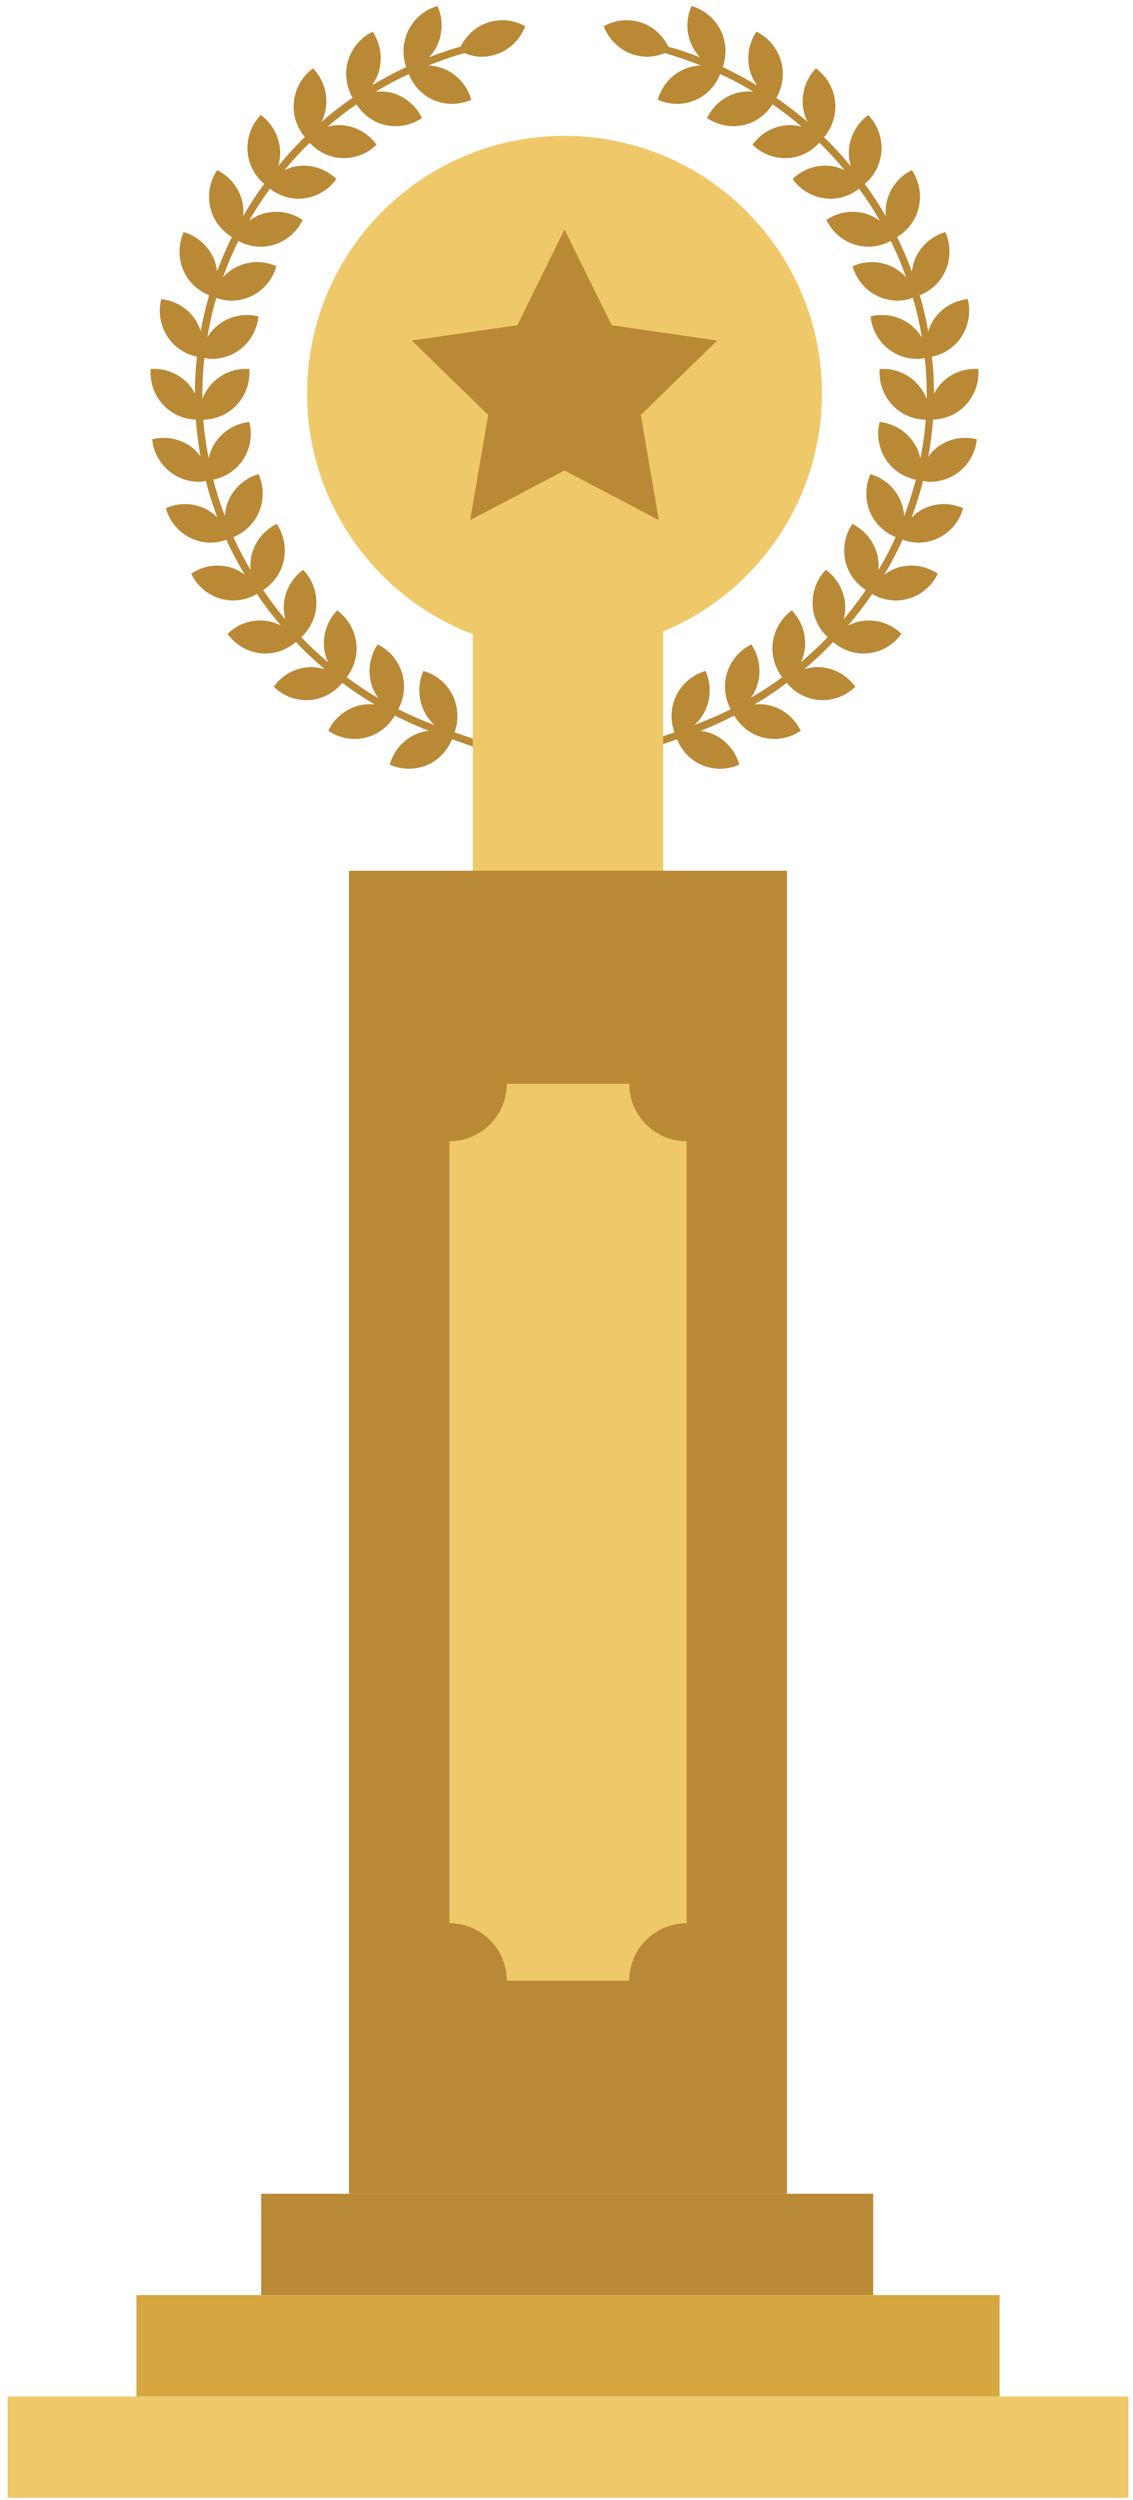
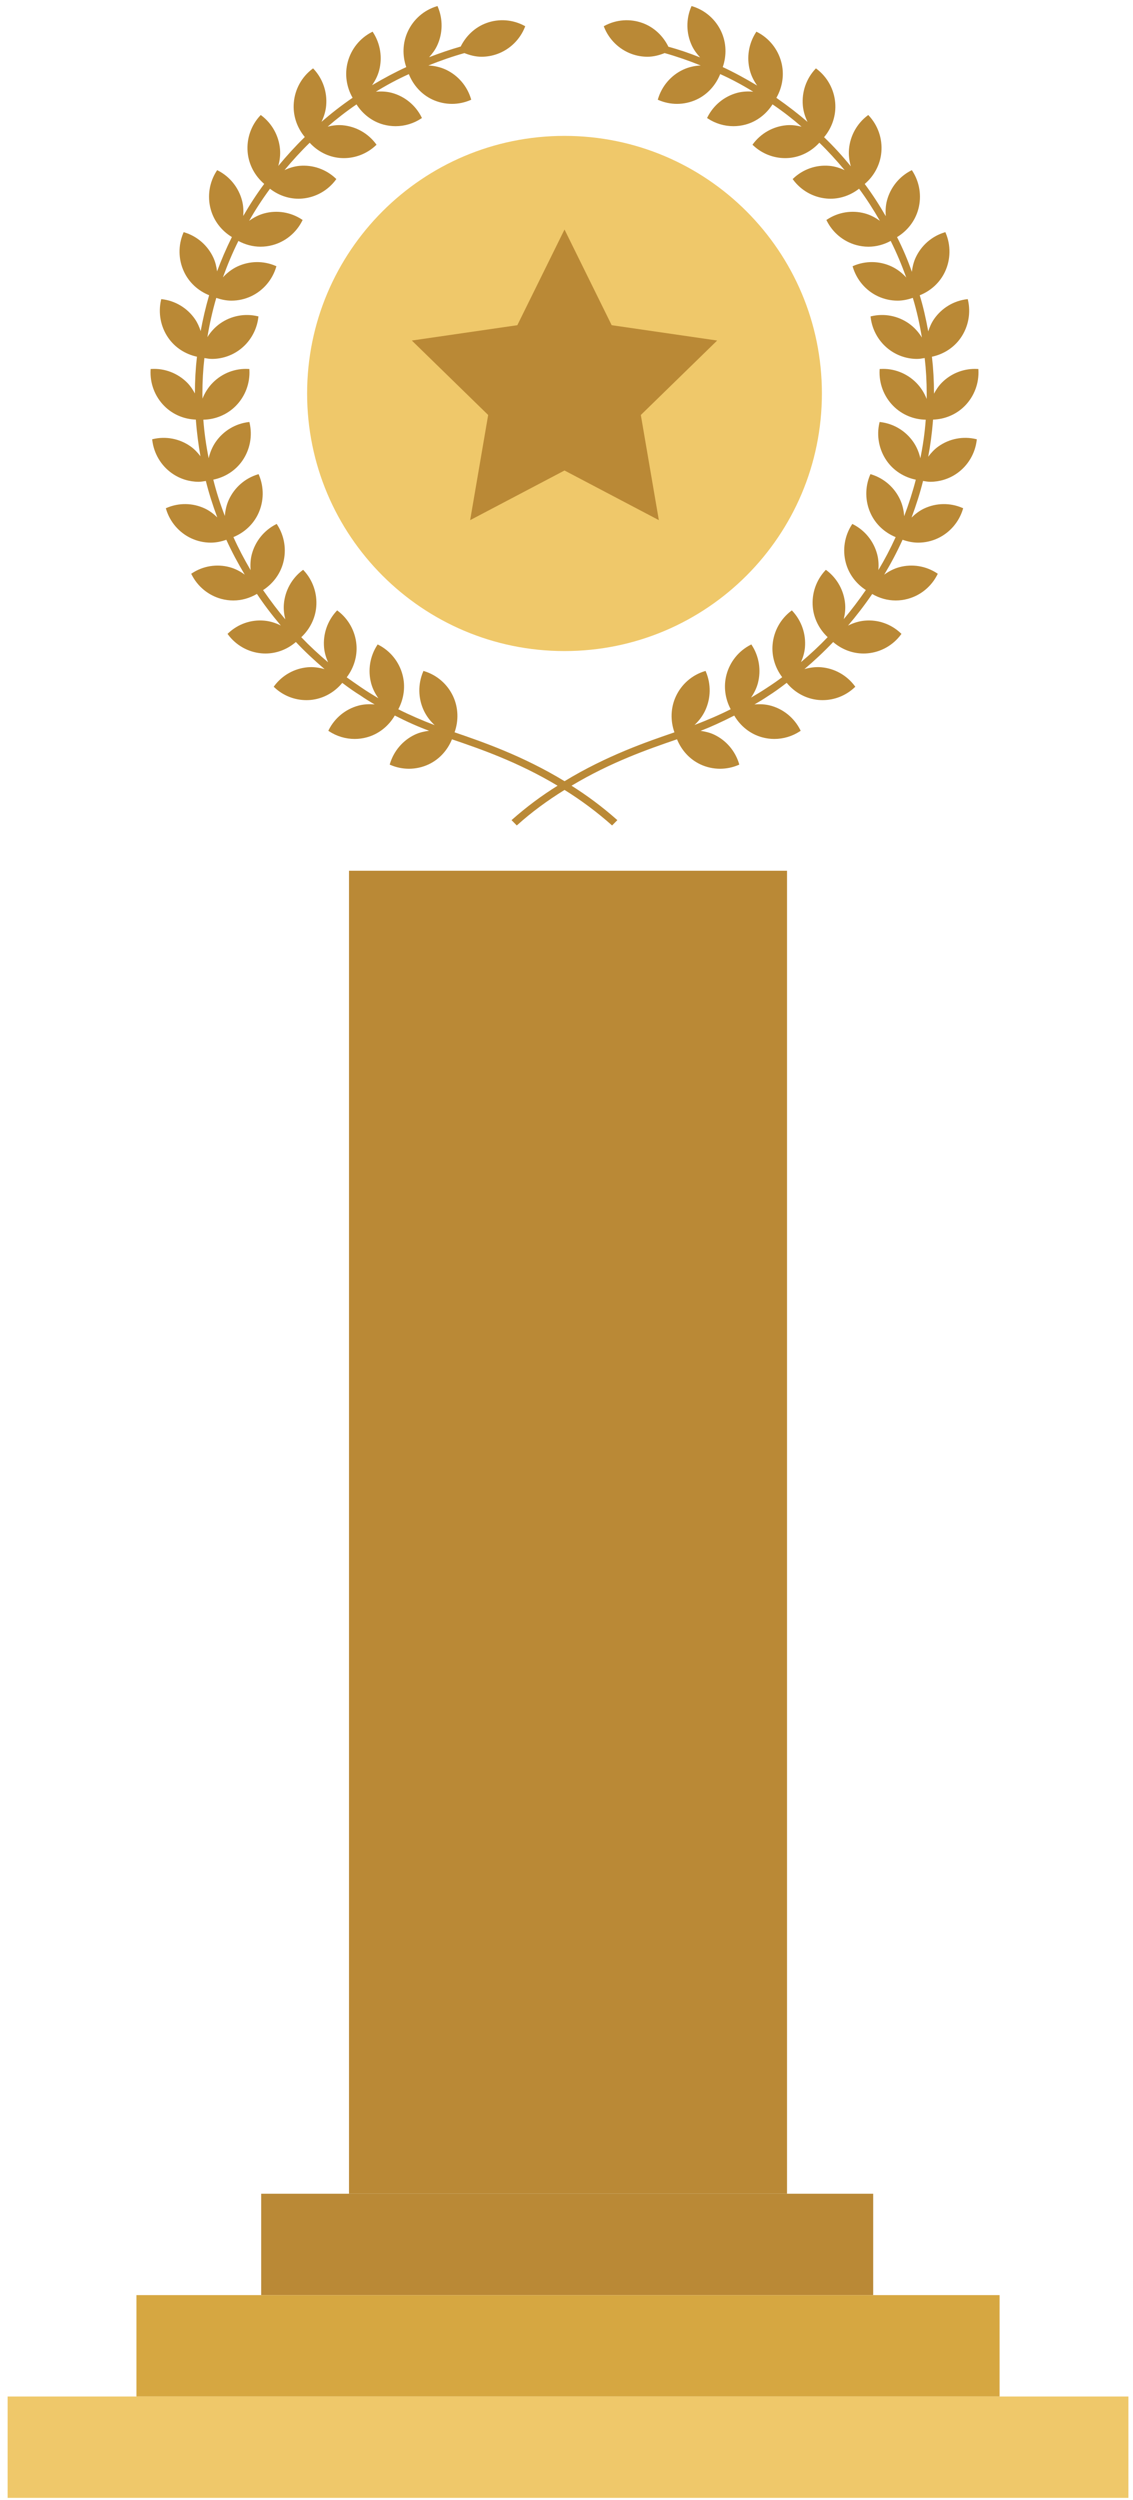
<svg xmlns="http://www.w3.org/2000/svg" width="83px" height="183px" viewBox="0 0 83 183" version="1.1">
  <title>Group 2</title>
  <desc>Created with Sketch.</desc>
  <defs />
  <g id="Page-1" stroke="none" stroke-width="1" fill="none" fill-rule="evenodd">
    <g id="41076-O2QB83" transform="translate(-292, 0)">
      <g id="Group-2" transform="translate(292, 0)">
        <path d="M68.75,32.675 C68.454,32.883 68.211,33.147 67.997,33.433 C68.155,32.609 68.275,31.722 68.354,30.715 C69.224,30.689 70.059,30.338 70.678,29.713 C71.367,29.017 71.731,28.053 71.676,27.07 L71.672,27.011 L71.613,27.008 L71.419,27.002 C70.511,27.002 69.636,27.365 68.993,28.014 C68.758,28.251 68.577,28.527 68.422,28.816 C68.421,27.863 68.371,26.978 68.271,26.112 C69.12,25.932 69.88,25.451 70.381,24.73 C70.939,23.924 71.132,22.911 70.908,21.952 L70.894,21.895 L70.836,21.902 C69.866,22.017 68.989,22.546 68.429,23.352 C68.236,23.631 68.103,23.939 68,24.257 C67.823,23.284 67.621,22.409 67.377,21.614 C68.19,21.291 68.864,20.679 69.235,19.875 C69.647,18.984 69.662,17.953 69.277,17.047 L69.254,16.993 L69.197,17.01 C68.261,17.294 67.489,17.968 67.077,18.86 C66.924,19.191 66.844,19.543 66.801,19.898 C66.503,19.049 66.143,18.195 65.715,17.355 C66.477,16.895 67.047,16.166 67.277,15.296 C67.53,14.347 67.368,13.329 66.832,12.504 L66.799,12.455 L66.747,12.481 C65.874,12.924 65.229,13.724 64.977,14.675 C64.877,15.053 64.86,15.441 64.888,15.825 C64.41,14.994 63.906,14.216 63.347,13.466 C64.039,12.879 64.487,12.046 64.566,11.132 C64.651,10.151 64.317,9.178 63.646,8.461 L63.606,8.417 L63.559,8.453 C62.776,9.043 62.278,9.943 62.194,10.923 C62.157,11.35 62.214,11.772 62.329,12.176 C61.713,11.419 61.071,10.714 60.369,10.043 C60.961,9.34 61.264,8.432 61.184,7.51 C61.1,6.53 60.602,5.629 59.819,5.04 L59.772,5.004 L59.732,5.047 C59.061,5.765 58.727,6.739 58.812,7.719 C58.849,8.144 58.976,8.548 59.158,8.924 C58.503,8.358 57.771,7.79 56.875,7.161 C57.33,6.368 57.47,5.427 57.234,4.539 C56.982,3.588 56.337,2.789 55.464,2.345 L55.412,2.318 L55.379,2.368 C54.844,3.193 54.681,4.211 54.934,5.16 C55.04,5.563 55.231,5.93 55.466,6.263 C54.624,5.757 53.779,5.298 52.947,4.91 C53.241,4.061 53.214,3.129 52.836,2.31 C52.424,1.418 51.652,0.743 50.716,0.46 L50.659,0.442 L50.636,0.497 C50.25,1.402 50.264,2.433 50.677,3.324 C50.83,3.655 51.046,3.943 51.287,4.204 C50.488,3.885 49.723,3.624 48.965,3.422 C48.577,2.625 47.911,1.994 47.077,1.688 C46.161,1.352 45.142,1.427 44.281,1.893 L44.23,1.921 L44.251,1.976 C44.613,2.891 45.347,3.609 46.262,3.946 C46.641,4.085 47.038,4.154 47.433,4.154 C47.863,4.154 48.284,4.047 48.688,3.886 L48.701,3.889 C49.566,4.131 50.45,4.439 51.332,4.793 C50.888,4.812 50.447,4.91 50.036,5.103 C49.153,5.519 48.485,6.299 48.203,7.243 L48.186,7.299 L48.24,7.322 C48.673,7.51 49.134,7.604 49.595,7.604 C50.09,7.604 50.585,7.496 51.043,7.281 C51.834,6.908 52.436,6.235 52.759,5.423 C53.59,5.796 54.384,6.224 55.178,6.712 C54.785,6.677 54.386,6.694 53.996,6.799 C53.054,7.055 52.262,7.705 51.823,8.586 L51.797,8.638 L51.845,8.67 C52.41,9.044 53.066,9.237 53.729,9.237 C54.025,9.237 54.322,9.198 54.614,9.12 C55.438,8.897 56.133,8.358 56.592,7.639 C57.344,8.147 58.042,8.689 58.719,9.274 C58.357,9.183 57.984,9.134 57.607,9.168 C56.635,9.255 55.743,9.757 55.158,10.547 L55.124,10.594 L55.167,10.634 C55.805,11.24 56.649,11.575 57.517,11.575 C57.615,11.575 57.715,11.571 57.815,11.562 C58.668,11.487 59.447,11.076 60.023,10.445 C60.661,11.064 61.28,11.742 61.876,12.456 C61.524,12.293 61.151,12.174 60.758,12.139 C59.781,12.051 58.82,12.392 58.11,13.067 L58.068,13.108 L58.102,13.155 C58.686,13.944 59.578,14.447 60.551,14.533 C60.65,14.542 60.749,14.546 60.848,14.546 C61.603,14.546 62.333,14.279 62.932,13.813 C63.466,14.533 63.966,15.314 64.46,16.168 C64.127,15.925 63.759,15.73 63.354,15.621 C62.411,15.365 61.403,15.53 60.586,16.071 L60.538,16.103 L60.564,16.155 C61.002,17.036 61.795,17.686 62.737,17.941 C63.028,18.02 63.326,18.059 63.622,18.059 C64.188,18.059 64.745,17.909 65.249,17.635 C65.683,18.504 66.054,19.389 66.389,20.313 C66.088,19.981 65.729,19.702 65.316,19.507 C64.432,19.092 63.41,19.077 62.512,19.465 L62.459,19.489 L62.475,19.545 C62.757,20.489 63.425,21.269 64.308,21.685 C64.766,21.9 65.261,22.008 65.756,22.008 C66.133,22.008 66.507,21.929 66.87,21.803 C67.155,22.738 67.368,23.699 67.534,24.707 C67.291,24.307 66.971,23.955 66.584,23.681 C65.785,23.117 64.785,22.923 63.83,23.149 L63.773,23.162 L63.78,23.221 C63.895,24.199 64.419,25.085 65.218,25.649 C65.798,26.059 66.486,26.273 67.183,26.273 C67.369,26.273 67.554,26.239 67.739,26.208 C67.837,27.036 67.888,27.921 67.888,28.841 C67.888,28.969 67.888,29.088 67.886,29.206 C67.716,28.764 67.458,28.356 67.119,28.014 C66.43,27.319 65.47,26.948 64.5,27.008 L64.441,27.011 L64.437,27.07 C64.382,28.055 64.745,29.018 65.435,29.713 C66.068,30.352 66.925,30.71 67.817,30.721 C67.747,31.684 67.61,32.628 67.422,33.547 C67.324,33.122 67.157,32.711 66.904,32.346 C66.344,31.54 65.468,31.011 64.496,30.896 L64.438,30.889 L64.424,30.946 C64.2,31.905 64.393,32.917 64.952,33.724 C65.458,34.453 66.229,34.937 67.089,35.112 C66.853,36.025 66.564,36.92 66.237,37.785 C66.207,37.37 66.118,36.959 65.94,36.575 C65.529,35.682 64.756,35.008 63.821,34.724 L63.764,34.707 L63.741,34.762 C63.355,35.667 63.37,36.697 63.782,37.589 C64.15,38.385 64.813,38.99 65.613,39.317 C65.219,40.182 64.802,40.971 64.349,41.727 C64.378,41.341 64.361,40.951 64.259,40.571 C64.007,39.62 63.363,38.821 62.49,38.378 L62.437,38.351 L62.405,38.401 C61.87,39.225 61.707,40.242 61.96,41.193 C62.181,42.026 62.715,42.727 63.429,43.19 C62.913,43.939 62.368,44.651 61.812,45.319 C61.897,44.96 61.944,44.59 61.912,44.215 C61.828,43.235 61.331,42.334 60.547,41.744 L60.5,41.709 L60.46,41.752 C59.79,42.469 59.455,43.443 59.54,44.424 C59.614,45.278 60.015,46.059 60.631,46.639 C60.032,47.268 59.374,47.88 58.679,48.467 C58.826,48.128 58.936,47.771 58.968,47.394 C59.053,46.414 58.719,45.441 58.049,44.723 L58.009,44.679 L57.962,44.715 C57.178,45.305 56.681,46.205 56.597,47.185 C56.522,48.044 56.786,48.889 57.301,49.57 C56.973,49.817 56.614,50.068 56.196,50.338 C55.814,50.594 55.417,50.833 55.019,51.065 C55.237,50.745 55.417,50.397 55.519,50.014 C55.771,49.063 55.609,48.046 55.073,47.222 L55.041,47.172 L54.989,47.199 C54.116,47.642 53.471,48.442 53.219,49.393 C52.993,50.245 53.117,51.143 53.528,51.916 C52.684,52.34 51.806,52.716 50.876,53.07 C51.202,52.767 51.477,52.407 51.668,51.993 C52.08,51.102 52.095,50.071 51.71,49.166 L51.687,49.111 L51.629,49.129 C50.694,49.413 49.921,50.087 49.51,50.979 C49.127,51.808 49.102,52.752 49.407,53.608 C47.411,54.289 44.423,55.317 41.357,57.183 C38.291,55.316 35.298,54.288 33.301,53.605 C33.605,52.75 33.58,51.806 33.198,50.979 C32.787,50.087 32.013,49.413 31.078,49.129 L31.021,49.111 L30.998,49.166 C30.612,50.071 30.626,51.102 31.039,51.993 C31.233,52.412 31.511,52.776 31.842,53.081 C30.949,52.743 30.055,52.359 29.178,51.919 C29.59,51.146 29.715,50.246 29.488,49.393 C29.237,48.442 28.592,47.642 27.719,47.199 L27.666,47.172 L27.634,47.222 C27.099,48.046 26.935,49.064 27.188,50.014 C27.294,50.415 27.484,50.779 27.718,51.111 C27.287,50.854 26.882,50.607 26.488,50.338 L26.39,50.271 C26.06,50.044 25.721,49.81 25.399,49.58 C25.918,48.897 26.185,48.049 26.111,47.185 C26.027,46.205 25.529,45.305 24.746,44.715 L24.699,44.679 L24.658,44.723 C23.988,45.442 23.653,46.415 23.739,47.394 C23.772,47.775 23.884,48.136 24.034,48.479 C23.333,47.887 22.671,47.272 22.071,46.643 C22.69,46.062 23.094,45.28 23.167,44.424 C23.253,43.444 22.918,42.471 22.248,41.752 L22.207,41.709 L22.16,41.744 C21.377,42.334 20.879,43.235 20.796,44.215 C20.762,44.596 20.811,44.972 20.9,45.337 C20.377,44.718 19.853,44.031 19.272,43.195 C19.989,42.732 20.525,42.028 20.747,41.193 C21,40.242 20.838,39.225 20.302,38.401 L20.27,38.351 L20.218,38.378 C19.345,38.821 18.699,39.621 18.447,40.571 C18.346,40.953 18.329,41.345 18.359,41.733 C17.883,40.922 17.457,40.111 17.1,39.314 C17.898,38.987 18.558,38.383 18.925,37.589 C19.337,36.697 19.352,35.667 18.967,34.762 L18.944,34.707 L18.887,34.724 C17.952,35.008 17.179,35.682 16.766,36.575 C16.591,36.954 16.503,37.359 16.472,37.768 C16.132,36.888 15.844,35.996 15.626,35.11 C16.482,34.934 17.25,34.451 17.755,33.724 C18.314,32.918 18.506,31.906 18.282,30.946 L18.268,30.889 L18.21,30.896 C17.24,31.011 16.363,31.54 15.803,32.346 C15.551,32.71 15.385,33.119 15.287,33.542 C15.102,32.622 14.966,31.677 14.896,30.721 C15.785,30.707 16.641,30.35 17.273,29.713 C17.962,29.018 18.326,28.055 18.27,27.07 L18.267,27.011 L18.207,27.008 C17.234,26.949 16.277,27.319 15.588,28.014 C15.256,28.349 15.005,28.748 14.834,29.179 C14.833,29.066 14.827,28.952 14.827,28.841 C14.827,27.915 14.878,27.032 14.975,26.209 C15.158,26.239 15.341,26.273 15.525,26.273 C16.221,26.273 16.91,26.059 17.49,25.649 C18.289,25.085 18.813,24.199 18.927,23.221 L18.935,23.162 L18.878,23.149 C17.924,22.923 16.922,23.117 16.124,23.681 C15.745,23.948 15.434,24.292 15.193,24.679 C15.354,23.71 15.562,22.764 15.844,21.805 C16.204,21.929 16.576,22.008 16.951,22.008 C17.446,22.008 17.941,21.9 18.399,21.685 C19.282,21.269 19.95,20.489 20.232,19.545 L20.249,19.489 L20.195,19.465 C19.299,19.077 18.278,19.092 17.391,19.507 C16.984,19.699 16.629,19.975 16.33,20.303 C16.662,19.388 17.03,18.507 17.464,17.638 C17.966,17.91 18.522,18.058 19.086,18.058 C19.382,18.058 19.679,18.02 19.971,17.941 C20.911,17.687 21.704,17.036 22.144,16.155 L22.17,16.103 L22.122,16.071 C21.304,15.53 20.296,15.365 19.353,15.621 C18.95,15.73 18.584,15.924 18.251,16.165 C18.684,15.401 19.18,14.631 19.779,13.816 C20.378,14.28 21.106,14.546 21.86,14.546 C21.959,14.546 22.058,14.542 22.157,14.533 C23.129,14.447 24.021,13.944 24.605,13.155 L24.64,13.108 L24.597,13.067 C23.887,12.392 22.924,12.054 21.949,12.139 C21.561,12.174 21.193,12.291 20.844,12.45 C21.437,11.74 22.053,11.065 22.687,10.449 C23.263,11.077 24.041,11.487 24.893,11.562 C24.992,11.571 25.092,11.575 25.191,11.575 C26.059,11.575 26.902,11.24 27.541,10.634 L27.583,10.594 L27.549,10.547 C26.965,9.757 26.073,9.255 25.1,9.168 C24.729,9.135 24.361,9.182 24.004,9.27 C24.679,8.687 25.386,8.138 26.117,7.642 C26.576,8.359 27.27,8.897 28.094,9.12 C28.385,9.198 28.683,9.237 28.979,9.237 C29.641,9.237 30.297,9.044 30.862,8.67 L30.91,8.638 L30.884,8.586 C30.446,7.705 29.653,7.055 28.711,6.799 C28.324,6.695 27.927,6.678 27.535,6.712 C28.326,6.226 29.118,5.8 29.95,5.426 C30.273,6.237 30.875,6.909 31.664,7.281 C32.122,7.496 32.616,7.604 33.111,7.604 C33.573,7.604 34.035,7.51 34.468,7.322 L34.521,7.299 L34.505,7.243 C34.223,6.299 33.554,5.519 32.672,5.103 C32.263,4.911 31.823,4.814 31.38,4.794 C32.263,4.44 33.147,4.131 34.016,3.888 L34.022,3.887 C34.426,4.047 34.845,4.154 35.274,4.154 C35.67,4.154 36.066,4.085 36.445,3.946 C37.362,3.609 38.094,2.891 38.456,1.976 L38.477,1.921 L38.425,1.893 C37.566,1.426 36.545,1.351 35.629,1.688 C34.803,1.992 34.141,2.617 33.75,3.406 C33.009,3.617 32.244,3.878 31.435,4.188 C31.67,3.93 31.881,3.648 32.03,3.324 C32.442,2.433 32.457,1.402 32.072,0.497 L32.049,0.442 L31.991,0.46 C31.056,0.743 30.284,1.417 29.872,2.31 C29.492,3.13 29.465,4.064 29.761,4.913 C28.936,5.291 28.095,5.74 27.256,6.239 C27.483,5.912 27.669,5.554 27.773,5.16 C28.026,4.21 27.863,3.192 27.328,2.368 L27.296,2.318 L27.243,2.345 C26.37,2.789 25.725,3.588 25.474,4.539 C25.238,5.426 25.377,6.365 25.83,7.157 C25.026,7.705 24.265,8.299 23.552,8.917 C23.732,8.543 23.859,8.141 23.895,7.719 C23.981,6.74 23.646,5.766 22.976,5.047 L22.935,5.004 L22.888,5.04 C22.105,5.629 21.607,6.53 21.524,7.51 C21.443,8.426 21.743,9.328 22.329,10.03 C21.648,10.693 20.999,11.405 20.386,12.146 C20.495,11.751 20.549,11.34 20.513,10.923 C20.428,9.942 19.931,9.042 19.148,8.453 L19.102,8.417 L19.061,8.461 C18.391,9.178 18.056,10.151 18.141,11.132 C18.219,12.043 18.666,12.874 19.355,13.462 C18.799,14.209 18.297,14.983 17.82,15.808 C17.846,15.43 17.829,15.048 17.73,14.675 C17.478,13.724 16.833,12.924 15.961,12.481 L15.908,12.455 L15.876,12.504 C15.34,13.328 15.177,14.345 15.43,15.296 C15.659,16.163 16.227,16.891 16.987,17.351 C16.557,18.22 16.205,19.044 15.902,19.864 C15.857,19.52 15.779,19.18 15.631,18.86 C15.219,17.969 14.446,17.294 13.511,17.01 L13.454,16.993 L13.431,17.047 C13.045,17.953 13.059,18.984 13.472,19.875 C13.842,20.676 14.511,21.285 15.32,21.61 C15.064,22.49 14.86,23.37 14.701,24.235 C14.598,23.926 14.467,23.625 14.279,23.352 C13.718,22.546 12.842,22.017 11.871,21.902 L11.813,21.895 L11.799,21.952 C11.576,22.913 11.768,23.925 12.327,24.73 C12.826,25.449 13.583,25.929 14.428,26.11 C14.329,26.966 14.279,27.847 14.278,28.8 C14.124,28.517 13.945,28.247 13.715,28.014 C13.024,27.319 12.064,26.948 11.094,27.008 L11.035,27.011 L11.032,27.07 C10.977,28.055 11.341,29.018 12.03,29.713 C12.647,30.336 13.478,30.686 14.345,30.714 C14.419,31.668 14.534,32.547 14.685,33.399 C14.477,33.127 14.242,32.875 13.958,32.675 C13.158,32.11 12.158,31.917 11.204,32.142 L11.147,32.156 L11.154,32.214 C11.268,33.193 11.793,34.078 12.592,34.642 C13.172,35.052 13.86,35.267 14.557,35.267 C14.732,35.267 14.906,35.233 15.08,35.206 C15.29,36.06 15.576,36.958 15.916,37.874 C15.648,37.614 15.349,37.383 15.006,37.222 C14.121,36.806 13.102,36.791 12.202,37.18 L12.149,37.203 L12.165,37.259 C12.445,38.203 13.114,38.982 13.997,39.399 C14.456,39.614 14.951,39.722 15.445,39.722 C15.83,39.722 16.211,39.641 16.579,39.511 C16.991,40.411 17.448,41.263 17.929,42.063 C17.596,41.821 17.228,41.626 16.824,41.517 C15.88,41.262 14.873,41.426 14.056,41.967 L14.007,42 L14.034,42.052 C14.474,42.932 15.267,43.583 16.208,43.837 C16.499,43.916 16.796,43.955 17.092,43.955 C17.696,43.955 18.292,43.785 18.822,43.473 C19.314,44.219 19.892,44.98 20.572,45.788 C20.194,45.6 19.787,45.469 19.359,45.431 C18.382,45.342 17.421,45.683 16.712,46.359 L16.669,46.399 L16.703,46.446 C17.288,47.236 18.18,47.738 19.152,47.824 C19.251,47.833 19.35,47.837 19.449,47.837 C20.266,47.837 21.053,47.532 21.675,46.994 C22.275,47.634 22.97,48.288 23.779,48.981 C23.379,48.865 22.96,48.807 22.534,48.844 C21.562,48.93 20.669,49.432 20.085,50.222 L20.051,50.269 L20.093,50.309 C20.732,50.916 21.575,51.25 22.444,51.25 C22.543,51.25 22.642,51.246 22.741,51.238 C23.656,51.156 24.49,50.697 25.074,49.986 C25.547,50.345 25.987,50.652 26.413,50.915 C26.76,51.158 27.11,51.369 27.448,51.566 C27.049,51.53 26.645,51.546 26.251,51.653 C25.309,51.908 24.516,52.559 24.077,53.439 L24.052,53.491 L24.099,53.524 C24.664,53.897 25.321,54.091 25.983,54.091 C26.279,54.091 26.577,54.052 26.868,53.973 C27.737,53.738 28.466,53.155 28.921,52.376 C29.844,52.847 30.649,53.202 31.434,53.493 C31.079,53.537 30.728,53.617 30.398,53.772 C29.515,54.188 28.847,54.968 28.565,55.912 L28.548,55.968 L28.602,55.991 C29.035,56.179 29.496,56.272 29.957,56.272 C30.452,56.272 30.947,56.165 31.405,55.949 C32.187,55.581 32.784,54.918 33.11,54.117 L33.154,54.132 C35.17,54.821 37.923,55.764 40.847,57.514 C39.703,58.223 38.585,59.052 37.526,59.987 L37.473,60.034 L37.859,60.424 L37.906,60.382 C38.916,59.474 40.044,58.637 41.356,57.822 C42.565,58.573 43.722,59.433 44.792,60.382 L44.839,60.424 L45.226,60.034 L45.173,59.987 C44.129,59.064 43.016,58.235 41.868,57.514 C44.764,55.781 47.493,54.839 49.491,54.151 L49.596,54.115 C49.922,54.917 50.519,55.581 51.302,55.949 C51.76,56.165 52.254,56.272 52.749,56.272 C53.211,56.272 53.673,56.179 54.106,55.991 L54.159,55.968 L54.143,55.912 C53.861,54.968 53.193,54.188 52.31,53.772 C51.995,53.624 51.661,53.546 51.324,53.499 C52.087,53.203 52.878,52.844 53.788,52.379 C54.243,53.156 54.971,53.738 55.84,53.973 C56.131,54.052 56.428,54.091 56.724,54.091 C57.387,54.091 58.043,53.897 58.608,53.524 L58.656,53.491 L58.63,53.439 C58.191,52.559 57.399,51.908 56.457,51.653 C56.065,51.547 55.665,51.531 55.269,51.566 C55.647,51.348 55.984,51.142 56.268,50.948 C56.692,50.681 57.104,50.388 57.631,49.982 C58.214,50.695 59.05,51.156 59.966,51.238 C60.065,51.246 60.165,51.25 60.263,51.25 C61.132,51.25 61.976,50.916 62.614,50.309 L62.657,50.269 L62.623,50.222 C62.036,49.432 61.144,48.93 60.174,48.844 C59.749,48.806 59.33,48.863 58.93,48.979 C59.632,48.387 60.339,47.727 61.035,46.997 C61.658,47.533 62.444,47.837 63.258,47.837 C63.357,47.837 63.457,47.833 63.555,47.824 C64.528,47.738 65.42,47.236 66.004,46.446 L66.038,46.399 L65.996,46.359 C65.286,45.683 64.326,45.342 63.348,45.431 C62.916,45.469 62.504,45.602 62.123,45.794 C62.73,45.084 63.314,44.329 63.896,43.48 C64.423,43.788 65.014,43.955 65.615,43.955 C65.911,43.955 66.209,43.916 66.5,43.837 C67.442,43.583 68.234,42.932 68.673,42.052 L68.699,41.999 L68.651,41.967 C67.833,41.427 66.826,41.262 65.882,41.517 C65.477,41.627 65.108,41.822 64.774,42.066 C65.247,41.281 65.692,40.446 66.121,39.509 C66.491,39.641 66.875,39.722 67.261,39.722 C67.756,39.722 68.251,39.614 68.709,39.399 C69.592,38.983 70.26,38.203 70.542,37.259 L70.559,37.203 L70.505,37.18 C69.608,36.792 68.588,36.806 67.702,37.222 C67.353,37.386 67.05,37.62 66.778,37.886 C67.122,36.96 67.409,36.057 67.619,35.205 C67.795,35.233 67.972,35.267 68.149,35.267 C68.846,35.267 69.535,35.052 70.116,34.642 C70.915,34.077 71.439,33.192 71.552,32.214 L71.56,32.156 L71.503,32.142 C70.55,31.915 69.548,32.11 68.75,32.675" id="Fill-388" fill="#BA8936" />
-         <path d="M43.383,53.053 L43.246,53.184 L43.383,53.053 Z M34.637,68.165 L48.582,68.165 L48.582,26.884 L34.637,26.884 L34.637,68.165 Z M39.98,53.184 L39.843,53.053 L39.98,53.184 Z" id="Fill-389" fill="#EFC86A" />
        <polygon id="Fill-390" fill="#BA8936" points="25.567 160.58 57.655 160.58 57.655 63.738 25.567 63.738" />
-         <path d="M50.301,83.538 L50.301,140.781 C47.978,140.781 46.096,142.663 46.096,144.985 L37.126,144.985 C37.126,142.663 35.244,140.781 32.922,140.781 L32.922,83.538 C35.244,83.538 37.126,81.655 37.126,79.333 L46.096,79.333 C46.096,81.655 47.978,83.538 50.301,83.538" id="Fill-391" fill="#EFC86A" />
        <polygon id="Fill-392" fill="#BA8936" points="19.133 168.001 63.967 168.001 63.967 160.58 19.133 160.58" />
        <polygon id="Fill-393" fill="#D6A741" points="9.996 175.422 73.227 175.422 73.227 168.001 9.996 168.001" />
        <polygon id="Fill-394" fill="#EFC86A" points="0.558 182.843 82.664 182.843 82.664 175.422 0.558 175.422" />
        <path d="M60.21,28.802 C60.21,39.216 51.767,47.658 41.354,47.658 C30.94,47.658 22.498,39.216 22.498,28.802 C22.498,18.389 30.94,9.946 41.354,9.946 C51.767,9.946 60.21,18.389 60.21,28.802" id="Fill-395" fill="#EFC86A" />
        <polyline id="Fill-396" fill="#BA8936" points="41.354 16.801 44.81 23.804 52.537 24.927 46.945 30.377 48.265 38.074 41.354 34.44 34.442 38.074 35.762 30.377 30.17 24.927 37.898 23.804 41.354 16.801" />
      </g>
    </g>
  </g>
</svg>